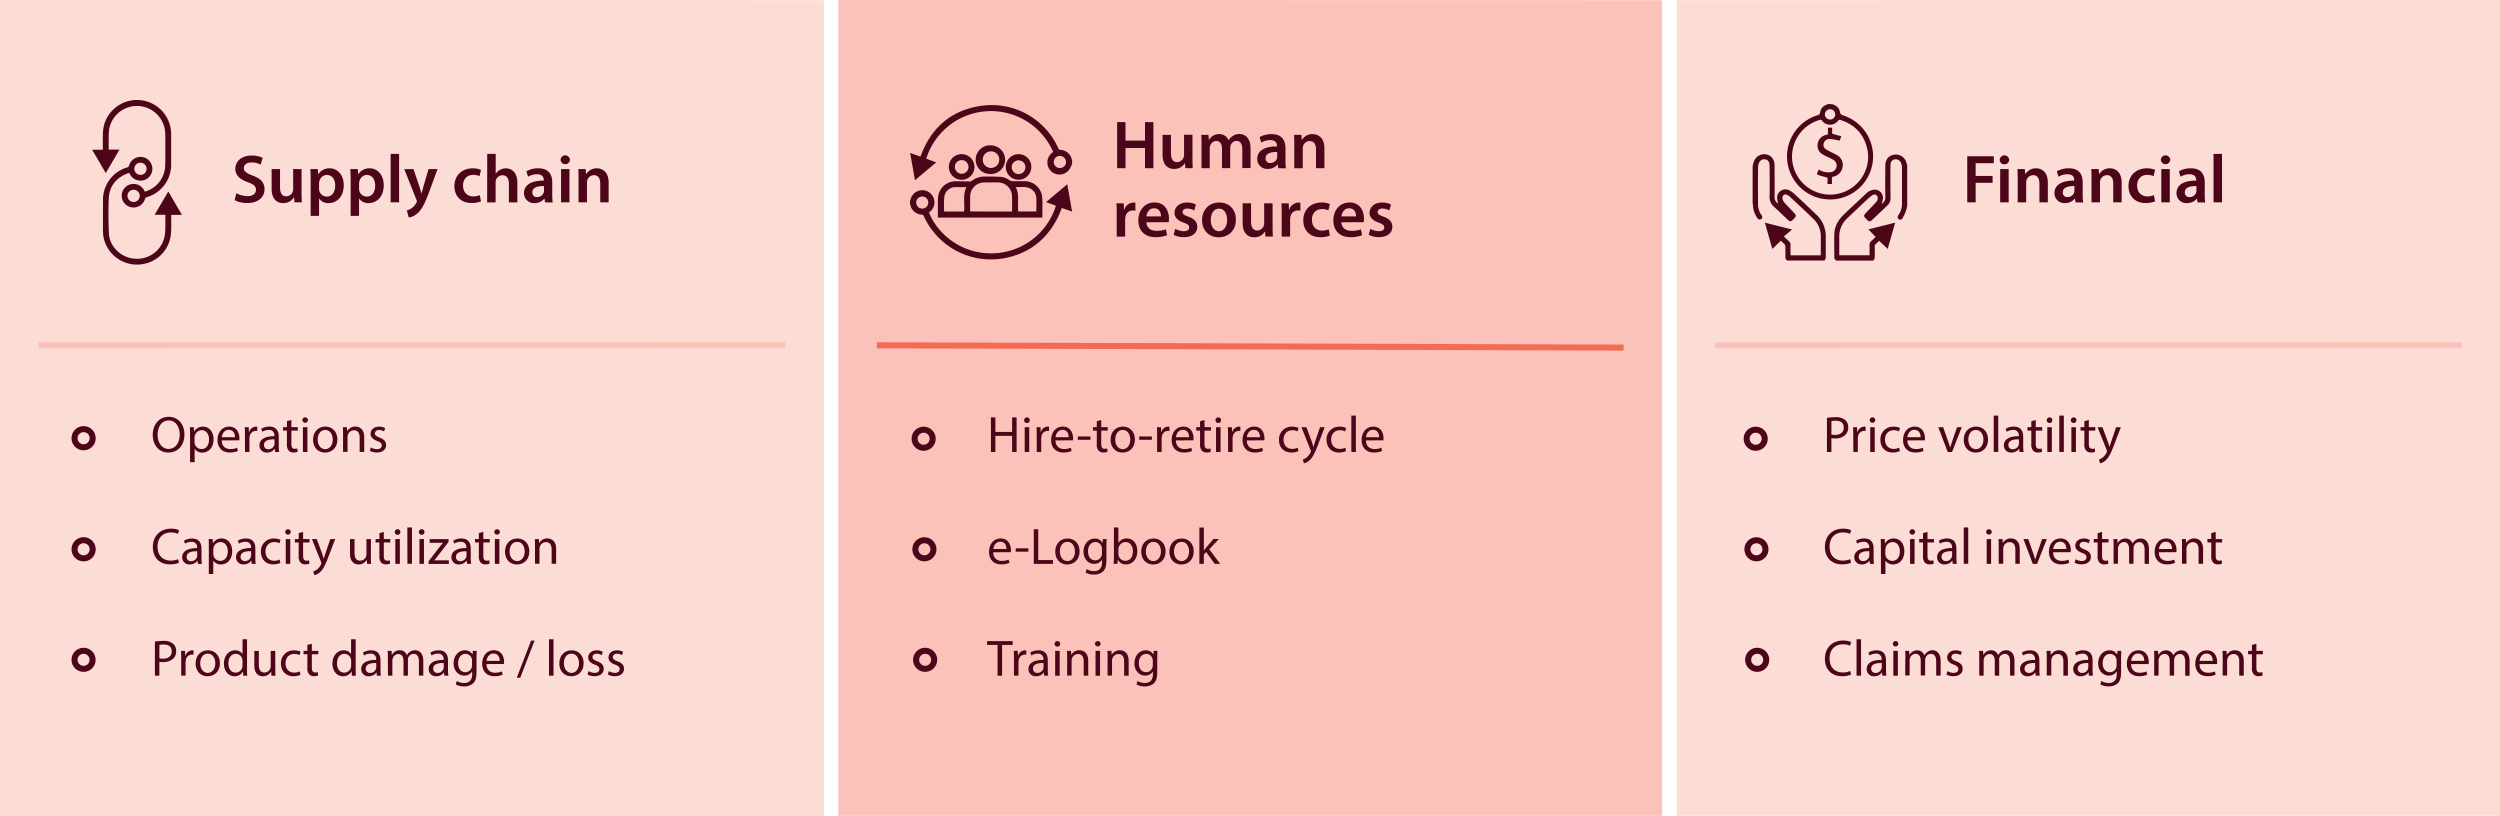
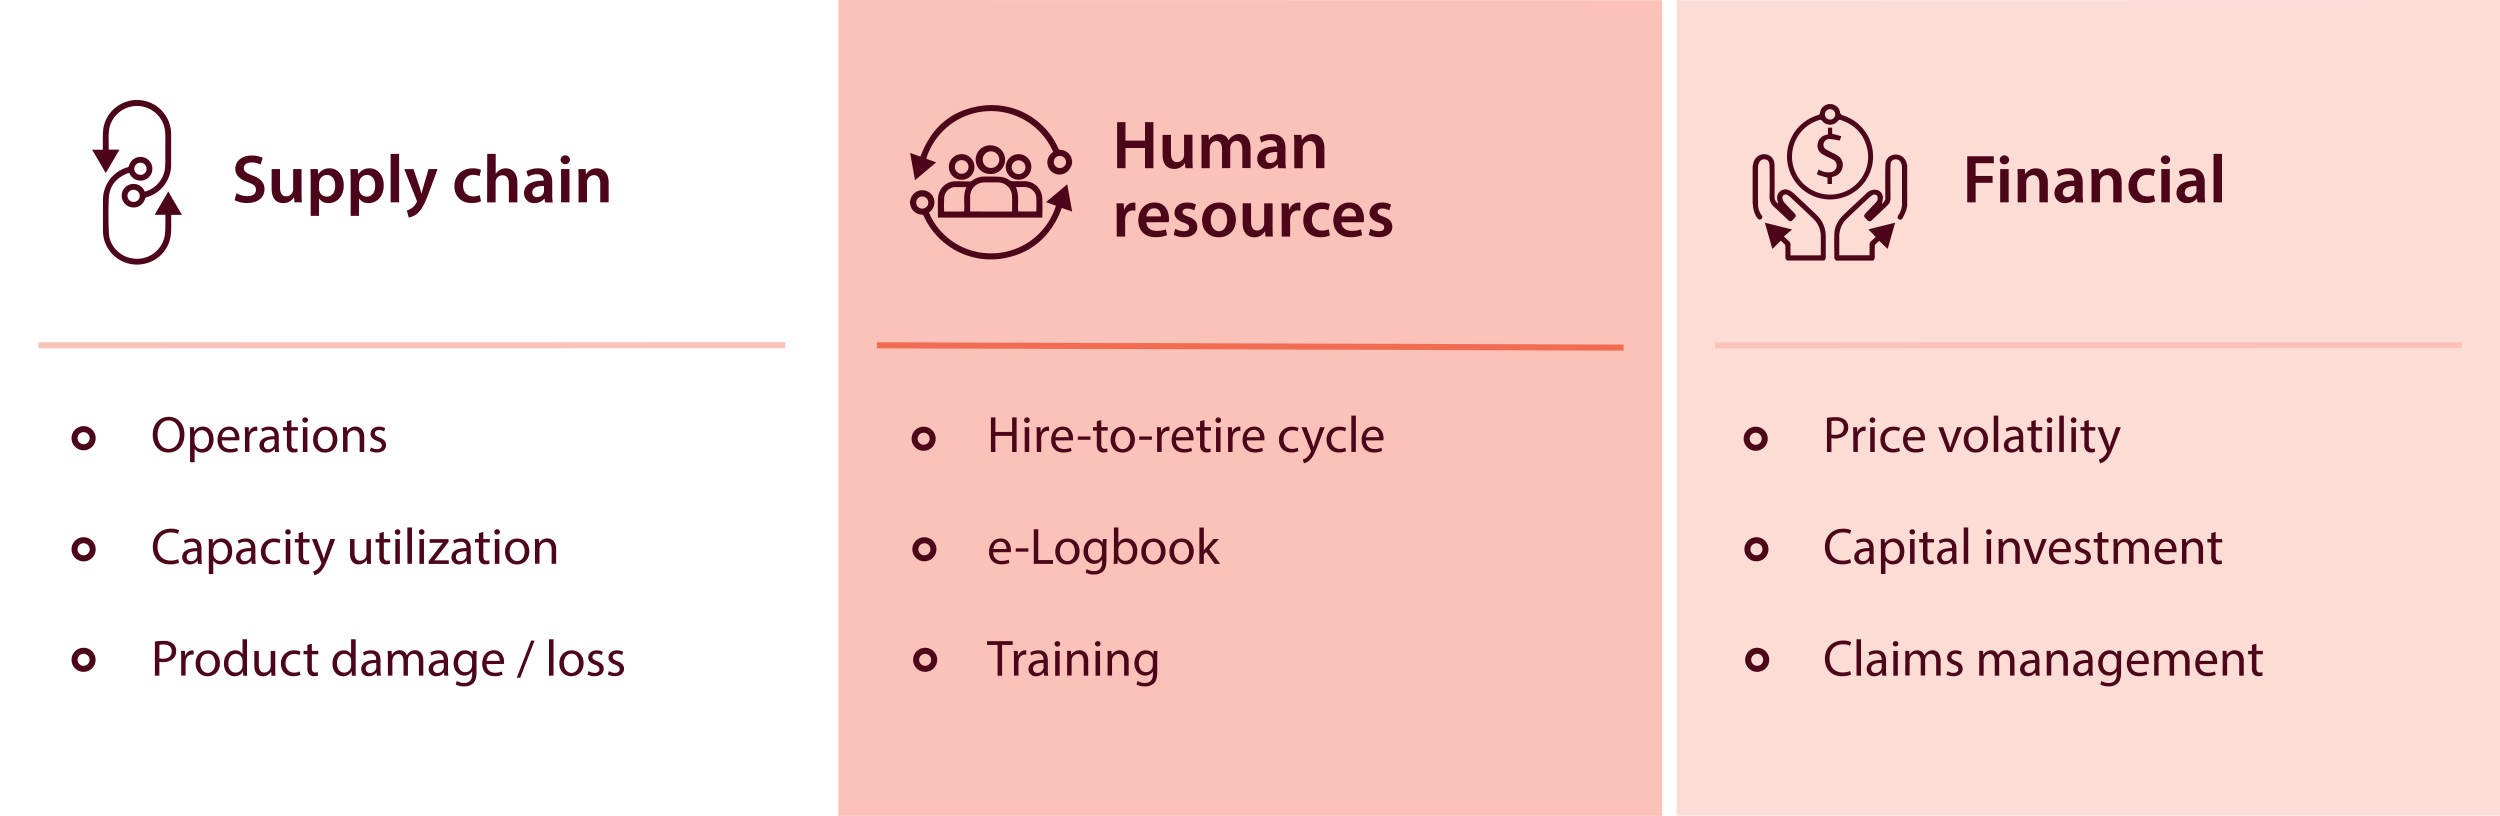
<svg xmlns="http://www.w3.org/2000/svg" id="Layer_1" data-name="Layer 1" viewBox="0 0 1238 404">
  <defs>
    <style>.cls-4,.cls-6{fill:none;stroke-miterlimit:10;stroke-width:3px}.cls-3{fill:#fcddd6}.cls-4{stroke:#fbc2ba}.cls-5{fill:#4c0519}.cls-6{stroke:#4c0519}</style>
  </defs>
  <path fill="#fbc2ba" d="M415.13 0v404H823.1V.09L415.13 0z" />
  <path stroke="#f16c51" fill="none" stroke-miterlimit="10" stroke-width="3" d="M434.23 170.99L804 172.13" />
  <path class="cls-3" d="M830.26.11v403.8h407.97V0L830.26.11z" />
  <path class="cls-4" d="M849.36 170.99l369.77-.06" />
-   <path class="cls-3" d="M0 0v404h407.97V.09L0 0z" />
  <path class="cls-4" d="M19.1 170.99l369.77-.06" />
  <path class="cls-5" d="M117.07 95.67a11.55 11.55 0 0 0 5.52 1.46c2.67 0 4.16-1.26 4.16-3.12s-1.15-2.74-4.06-3.79c-3.75-1.35-6.16-3.35-6.16-6.63 0-3.72 3.12-6.57 8.06-6.57a12 12 0 0 1 5.48 1.15l-1 3.35a9.72 9.72 0 0 0-4.54-1.08c-2.64 0-3.79 1.42-3.79 2.74 0 1.76 1.32 2.57 4.37 3.76 4 1.49 5.88 3.48 5.88 6.77 0 3.65-2.77 6.83-8.66 6.83a13.49 13.49 0 0 1-6.16-1.42zM149.33 95.26c0 2 .07 3.59.14 4.95h-3.66l-.2-2.51h-.07a6 6 0 0 1-5.28 2.88c-3 0-5.75-1.8-5.75-7.18v-9.68h4.16v9c0 2.74.88 4.5 3.08 4.5a3.5 3.5 0 0 0 3.18-2.22 3.66 3.66 0 0 0 .24-1.29v-10h4.16zM153.84 89.21c0-2.17-.07-3.93-.14-5.49h3.66l.2 2.54h.07a6.41 6.41 0 0 1 5.65-2.91c3.79 0 6.94 3.25 6.94 8.39 0 6-3.76 8.84-7.52 8.84a5.4 5.4 0 0 1-4.63-2.2H158v8.53h-4.16zM158 93.3a4.32 4.32 0 0 0 .13 1.15 3.77 3.77 0 0 0 3.66 2.91c2.64 0 4.2-2.2 4.2-5.45 0-2.91-1.42-5.28-4.1-5.28a3.88 3.88 0 0 0-3.72 3.08 3.84 3.84 0 0 0-.17 1.05zM173.64 89.21c0-2.17-.07-3.93-.14-5.49h3.66l.2 2.54h.07a6.43 6.43 0 0 1 5.65-2.91c3.79 0 6.94 3.25 6.94 8.39 0 6-3.76 8.84-7.51 8.84a5.42 5.42 0 0 1-4.64-2.2h-.07v8.53h-4.16zm4.16 4.09a4.32 4.32 0 0 0 .14 1.15 3.76 3.76 0 0 0 3.65 2.91c2.64 0 4.2-2.2 4.2-5.45 0-2.91-1.42-5.28-4.1-5.28a3.89 3.89 0 0 0-3.69 3.08 3.84 3.84 0 0 0-.17 1.05zM193.44 76.18h4.2v24h-4.2zM204.75 83.72l3 8.84c.33 1 .67 2.26.91 3.21h.1c.27-1 .58-2.16.88-3.25l2.57-8.8h4.47L212.53 95c-2.27 6.16-3.79 8.9-5.75 10.59a8.31 8.31 0 0 1-4.37 2.13l-.95-3.51a7.57 7.57 0 0 0 4.71-3.76 1.67 1.67 0 0 0 .27-.75 1.7 1.7 0 0 0-.24-.81l-6-15.13zM238.19 99.7a12.2 12.2 0 0 1-4.67.84c-5.14 0-8.5-3.28-8.5-8.39 0-4.94 3.39-8.8 9.18-8.8a10.33 10.33 0 0 1 4 .78l-.74 3.11a7.43 7.43 0 0 0-3.15-.64c-3.18 0-5.08 2.33-5 5.35 0 3.38 2.2 5.31 5 5.31a8.08 8.08 0 0 0 3.28-.64zM241.27 76.18h4.2V86h.07a5.46 5.46 0 0 1 2.06-1.89 5.57 5.57 0 0 1 2.84-.75c2.81 0 5.76 1.86 5.76 7.14v9.72H252V91c0-2.41-.88-4.2-3.19-4.2a3.39 3.39 0 0 0-3.21 2.33 3.43 3.43 0 0 0-.17 1.26v9.85h-4.2zM269.91 100.21l-.27-1.83h-.1a6.16 6.16 0 0 1-4.88 2.2 4.9 4.9 0 0 1-5.18-4.91c0-4.16 3.69-6.26 9.79-6.23v-.27c0-1.08-.44-2.88-3.35-2.88a8.75 8.75 0 0 0-4.44 1.22l-.81-2.7a11.81 11.81 0 0 1 6-1.46c5.28 0 6.8 3.35 6.8 6.94v6a26.41 26.41 0 0 0 .24 4zm-.54-8.06c-2.95-.07-5.76.58-5.76 3.08A2.19 2.19 0 0 0 266 97.6a3.36 3.36 0 0 0 3.25-2.27 3 3 0 0 0 .14-.91zM282.26 79.12a2.34 2.34 0 0 1-4.67 0 2.34 2.34 0 0 1 4.67 0zm-4.43 21.09V83.72H282v16.49zM286.5 88.63c0-1.89 0-3.49-.14-4.91H290l.2 2.47h.1a6 6 0 0 1 5.25-2.84c2.87 0 5.85 1.86 5.85 7.07v9.79h-4.16V90.9c0-2.37-.88-4.16-3.15-4.16a3.49 3.49 0 0 0-3.25 2.43 4.41 4.41 0 0 0-.17 1.36v9.68h-4.17zM557.34 60.47v9.14H567v-9.14h4.17v22.81H567v-10h-9.64v10h-4.16V60.47zM590.51 78.34c0 2 .07 3.59.14 4.94H587l-.2-2.5h-.07a6 6 0 0 1-5.28 2.87c-3 0-5.75-1.79-5.75-7.17V66.8h4.16v9c0 2.74.88 4.5 3.08 4.5a3.51 3.51 0 0 0 3.17-2.3 3.65 3.65 0 0 0 .24-1.28v-10h4.16zM595 71.71c0-1.9 0-3.49-.14-4.91h3.59l.17 2.44h.1a5.69 5.69 0 0 1 5.08-2.81 4.74 4.74 0 0 1 4.56 3h.07a6.25 6.25 0 0 1 2-2.06 5.49 5.49 0 0 1 3.32-1c2.74 0 5.52 1.86 5.52 7.14v9.71h-4.07v-9.1c0-2.75-.94-4.37-2.94-4.37A3.18 3.18 0 0 0 609.4 72a6 6 0 0 0-.2 1.39v9.88h-4.07v-9.53c0-2.31-.91-3.93-2.84-3.93a3.27 3.27 0 0 0-3 2.37 3.55 3.55 0 0 0-.23 1.35v9.75H595zM633 83.28l-.27-1.83h-.1a6.1 6.1 0 0 1-4.87 2.2 4.89 4.89 0 0 1-5.18-4.9c0-4.17 3.69-6.27 9.78-6.23v-.27c0-1.09-.44-2.88-3.35-2.88a8.72 8.72 0 0 0-4.43 1.22l-.82-2.71a12 12 0 0 1 6-1.45c5.28 0 6.8 3.35 6.8 6.93v6a26.32 26.32 0 0 0 .24 4zm-.54-8c-2.94-.07-5.75.57-5.75 3.08a2.18 2.18 0 0 0 2.37 2.36 3.37 3.37 0 0 0 3.25-2.26 3.09 3.09 0 0 0 .13-.92zM640.92 71.71c0-1.9 0-3.49-.14-4.91h3.66l.2 2.47h.1a5.94 5.94 0 0 1 5.26-2.84c2.87 0 5.85 1.86 5.85 7.07v9.78h-4.16V74c0-2.37-.88-4.16-3.15-4.16a3.5 3.5 0 0 0-3.25 2.44 4.38 4.38 0 0 0-.17 1.35v9.68h-4.19zM553 106c0-2.23 0-3.82-.14-5.31h3.62l.14 3.15h.13a4.91 4.91 0 0 1 4.5-3.52 4.31 4.31 0 0 1 1 .1v3.92a6.41 6.41 0 0 0-1.22-.13 3.68 3.68 0 0 0-3.73 3.15 7.9 7.9 0 0 0-.13 1.28v8.53H553zM567.7 110.06c.1 3 2.43 4.26 5.07 4.26a12.47 12.47 0 0 0 4.57-.74l.61 2.88a15.61 15.61 0 0 1-5.75 1c-5.35 0-8.5-3.28-8.5-8.33 0-4.56 2.78-8.86 8.06-8.86s7.11 4.4 7.11 8a9.88 9.88 0 0 1-.14 1.76zm7.24-2.91c0-1.52-.64-4-3.42-4-2.57 0-3.65 2.34-3.82 4zM582 113.31a9.32 9.32 0 0 0 4.23 1.18c1.83 0 2.64-.74 2.64-1.83s-.68-1.69-2.71-2.4c-3.22-1.12-4.57-2.88-4.54-4.8 0-2.92 2.41-5.18 6.23-5.18a9.67 9.67 0 0 1 4.37 1l-.81 2.94a7.52 7.52 0 0 0-3.49-.94c-1.49 0-2.3.71-2.3 1.72s.78 1.56 2.88 2.3c3 1.09 4.36 2.61 4.4 5 0 3-2.34 5.14-6.71 5.14a10.55 10.55 0 0 1-5-1.15zM612 108.74c0 6.06-4.27 8.76-8.47 8.76-4.67 0-8.25-3.21-8.25-8.49s3.55-8.73 8.53-8.73 8.19 3.45 8.19 8.46zm-12.43.17c0 3.18 1.56 5.58 4.1 5.58 2.37 0 4-2.33 4-5.65 0-2.57-1.15-5.52-4-5.52s-4.09 2.85-4.09 5.59zM630.18 112.19c0 2 .07 3.59.14 4.94h-3.66l-.2-2.5h-.07a6 6 0 0 1-5.28 2.87c-3 0-5.75-1.79-5.75-7.17v-9.68h4.16v9c0 2.74.88 4.5 3.08 4.5a3.5 3.5 0 0 0 3.18-2.23 3.75 3.75 0 0 0 .24-1.29v-9.95h4.16zM634.69 106c0-2.23 0-3.82-.14-5.31h3.62l.14 3.15h.14a4.91 4.91 0 0 1 4.5-3.52 4.28 4.28 0 0 1 1 .1v3.92a6.41 6.41 0 0 0-1.22-.13 3.67 3.67 0 0 0-3.72 3.15 6.86 6.86 0 0 0-.14 1.28v8.53h-4.16zM658.55 116.62a11.94 11.94 0 0 1-4.67.85c-5.14 0-8.49-3.28-8.49-8.39 0-4.94 3.38-8.8 9.17-8.8a10.33 10.33 0 0 1 4 .78l-.74 3.11a7.43 7.43 0 0 0-3.15-.64c-3.18 0-5.07 2.33-5 5.34 0 3.39 2.2 5.32 5 5.32a8.15 8.15 0 0 0 3.29-.65zM664.27 110.06c.11 3 2.44 4.26 5.08 4.26a12.47 12.47 0 0 0 4.57-.74l.61 2.88a15.65 15.65 0 0 1-5.75 1c-5.35 0-8.5-3.28-8.5-8.33 0-4.56 2.78-8.86 8.06-8.86s7.1 4.4 7.1 8a10.09 10.09 0 0 1-.13 1.76zm7.25-2.91c0-1.52-.65-4-3.42-4-2.57 0-3.66 2.34-3.83 4zM678.59 113.31a9.36 9.36 0 0 0 4.23 1.18c1.83 0 2.64-.74 2.64-1.83s-.67-1.69-2.7-2.4c-3.22-1.12-4.57-2.88-4.54-4.8 0-2.92 2.4-5.18 6.23-5.18a9.59 9.59 0 0 1 4.36 1l-.81 2.92a7.47 7.47 0 0 0-3.48-.94c-1.49 0-2.31.71-2.31 1.72s.78 1.56 2.88 2.3c3 1.09 4.37 2.61 4.4 5 0 3-2.33 5.14-6.7 5.14a10.6 10.6 0 0 1-5-1.15zM974.18 77.39h13.16v3.42h-9v6.3h8.39v3.42h-8.39v9.68h-4.16zM994.93 79.12a2.21 2.21 0 0 1-2.37 2.23 2.18 2.18 0 0 1-2.3-2.23 2.34 2.34 0 0 1 4.67 0zm-4.44 21.09V83.72h4.2v16.49zM999.16 88.63c0-1.89 0-3.49-.14-4.91h3.66l.2 2.47h.1a6 6 0 0 1 5.25-2.84c2.88 0 5.85 1.86 5.85 7.07v9.79h-4.16V90.9c0-2.37-.88-4.16-3.15-4.16a3.5 3.5 0 0 0-3.25 2.43 4.42 4.42 0 0 0-.16 1.36v9.68h-4.2zM1027.79 100.21l-.27-1.83h-.1a6.13 6.13 0 0 1-4.87 2.2 4.9 4.9 0 0 1-5.18-4.91c0-4.16 3.69-6.26 9.78-6.23v-.27c0-1.08-.44-2.88-3.35-2.88a8.72 8.72 0 0 0-4.43 1.22l-.82-2.7a11.84 11.84 0 0 1 6-1.46c5.28 0 6.8 3.35 6.8 6.94v6a26.41 26.41 0 0 0 .24 4zm-.54-8.06c-2.94-.07-5.75.58-5.75 3.08a2.19 2.19 0 0 0 2.37 2.37 3.36 3.36 0 0 0 3.25-2.27 3 3 0 0 0 .13-.91zM1035.72 88.63c0-1.89 0-3.49-.14-4.91h3.66l.2 2.47h.1a6 6 0 0 1 5.25-2.84c2.87 0 5.85 1.86 5.85 7.07v9.79h-4.16V90.9c0-2.37-.88-4.16-3.15-4.16a3.49 3.49 0 0 0-3.25 2.43 4.41 4.41 0 0 0-.17 1.36v9.68h-4.19zM1067.2 99.7a12.2 12.2 0 0 1-4.67.84c-5.15 0-8.5-3.28-8.5-8.39 0-4.94 3.39-8.8 9.17-8.8a10.38 10.38 0 0 1 4 .78l-.74 3.11a7.43 7.43 0 0 0-3.15-.64c-3.18 0-5.08 2.33-5 5.35 0 3.38 2.21 5.31 5 5.31a8.12 8.12 0 0 0 3.28-.64zM1074.71 79.12a2.34 2.34 0 0 1-4.67 0 2.34 2.34 0 0 1 4.67 0zm-4.43 21.09V83.72h4.2v16.49zM1088.22 100.21l-.27-1.83h-.1a6.16 6.16 0 0 1-4.88 2.2 4.9 4.9 0 0 1-5.18-4.91c0-4.16 3.69-6.26 9.78-6.23v-.27c0-1.08-.44-2.88-3.35-2.88a8.75 8.75 0 0 0-4.43 1.22l-.81-2.7a11.8 11.8 0 0 1 6-1.46c5.28 0 6.81 3.35 6.81 6.94v6a26.55 26.55 0 0 0 .23 4zm-.54-8.06c-3-.07-5.76.58-5.76 3.08a2.19 2.19 0 0 0 2.37 2.37 3.36 3.36 0 0 0 3.25-2.27 3 3 0 0 0 .14-.91zM1096.14 76.18h4.2v24h-4.2zM91.33 215.09c0 5.89-3.58 9-8 9s-7.69-3.51-7.69-8.69c0-5.43 3.37-9 7.94-9s7.75 3.6 7.75 8.69zm-13.28.28c0 3.66 2 6.93 5.46 6.93s5.49-3.22 5.49-7.1c0-3.41-1.78-7-5.46-7s-5.49 3.42-5.49 7.17zM94.12 215.55c0-1.57-.05-2.84-.1-4h2l.11 2.11h.05a4.82 4.82 0 0 1 4.36-2.39c3 0 5.21 2.51 5.21 6.25 0 4.41-2.69 6.6-5.59 6.6a4.31 4.31 0 0 1-3.78-1.93v6.68h-2.26zm2.21 3.28a5.07 5.07 0 0 0 .1.91 3.45 3.45 0 0 0 3.35 2.62c2.36 0 3.73-1.93 3.73-4.75 0-2.47-1.29-4.57-3.65-4.57a3.56 3.56 0 0 0-3.38 2.76 3.47 3.47 0 0 0-.15.92zM109.81 218.09c0 3 2 4.27 4.21 4.27a8 8 0 0 0 3.41-.64l.38 1.6a9.93 9.93 0 0 1-4.09.76c-3.78 0-6-2.49-6-6.19s2.18-6.63 5.76-6.63c4 0 5.08 3.53 5.08 5.79a7.43 7.43 0 0 1-.08 1zm6.55-1.6c0-1.42-.58-3.63-3.1-3.63-2.26 0-3.25 2.08-3.43 3.63zM121.29 215.37c0-1.44 0-2.69-.11-3.83h2l.07 2.41h.11a3.68 3.68 0 0 1 3.4-2.69 2.41 2.41 0 0 1 .63.08v2.1a3.33 3.33 0 0 0-.76-.07 3.13 3.13 0 0 0-3 2.87 5.35 5.35 0 0 0-.11 1v6.55h-2.2zM136.26 223.83l-.17-1.55H136a4.61 4.61 0 0 1-3.76 1.83 3.5 3.5 0 0 1-3.76-3.53c0-3 2.64-4.6 7.39-4.57v-.26a2.53 2.53 0 0 0-2.79-2.84 6.2 6.2 0 0 0-3.2.91l-.51-1.47a7.65 7.65 0 0 1 4-1.09c3.76 0 4.67 2.56 4.67 5v4.59a17.62 17.62 0 0 0 .2 3zm-.33-6.27c-2.43-.05-5.2.38-5.2 2.76a2 2 0 0 0 2.11 2.14 3.06 3.06 0 0 0 3-2.06 2.52 2.52 0 0 0 .12-.71zM144.29 208v3.53h3.2v1.7h-3.2v6.63c0 1.52.43 2.38 1.67 2.38a4.84 4.84 0 0 0 1.3-.15l.1 1.68a5.44 5.44 0 0 1-2 .3 3.09 3.09 0 0 1-2.41-.94 4.52 4.52 0 0 1-.87-3.2v-6.7h-1.9v-1.7h1.9v-2.95zM152.49 208.09a1.39 1.39 0 0 1-2.77 0 1.36 1.36 0 0 1 1.4-1.4 1.33 1.33 0 0 1 1.37 1.4zM150 223.83v-12.29h2.23v12.29zM167.06 217.58c0 4.55-3.15 6.53-6.12 6.53-3.32 0-5.89-2.44-5.89-6.32 0-4.12 2.69-6.53 6.09-6.53s5.92 2.56 5.92 6.32zm-9.75.13c0 2.69 1.55 4.72 3.73 4.72s3.74-2 3.74-4.77c0-2.08-1.05-4.72-3.69-4.72s-3.78 2.43-3.78 4.77zM169.88 214.87c0-1.27 0-2.32-.1-3.33h2l.12 2h.05a4.52 4.52 0 0 1 4.07-2.31c1.7 0 4.34 1 4.34 5.23v7.34h-2.26v-7.09c0-2-.73-3.63-2.84-3.63a3.18 3.18 0 0 0-3 2.29 3.26 3.26 0 0 0-.15 1v7.39h-2.23zM183.66 221.54a5.88 5.88 0 0 0 3 .89c1.62 0 2.39-.81 2.39-1.83s-.64-1.65-2.29-2.26c-2.21-.78-3.25-2-3.25-3.47 0-2 1.6-3.61 4.24-3.61a6.16 6.16 0 0 1 3 .76l-.56 1.63a4.72 4.72 0 0 0-2.51-.71c-1.32 0-2.06.76-2.06 1.67s.74 1.47 2.34 2.08c2.13.82 3.22 1.88 3.22 3.71 0 2.16-1.67 3.68-4.59 3.68a7 7 0 0 1-3.45-.84zM88.66 278.66a11.08 11.08 0 0 1-4.52.81c-4.82 0-8.45-3.05-8.45-8.66 0-5.35 3.63-9 8.94-9a9.08 9.08 0 0 1 4.06.77l-.54 1.8a8 8 0 0 0-3.45-.71c-4 0-6.68 2.56-6.68 7.06 0 4.19 2.42 6.88 6.58 6.88a8.88 8.88 0 0 0 3.61-.71zM98 279.22l-.18-1.55h-.08A4.57 4.57 0 0 1 94 279.5a3.51 3.51 0 0 1-3.79-3.5c0-3 2.64-4.6 7.39-4.57v-.26a2.54 2.54 0 0 0-2.8-2.84 6.07 6.07 0 0 0-3.19.91l-.51-1.47a7.61 7.61 0 0 1 4-1.09c3.76 0 4.68 2.56 4.68 5v4.59a17.62 17.62 0 0 0 .2 3zm-.35-6.22c-2.44-.06-5.21.38-5.21 2.76a2 2 0 0 0 2.11 2.14 3.05 3.05 0 0 0 3-2.06 2.22 2.22 0 0 0 .13-.71zM103.41 270.94c0-1.57 0-2.84-.1-4h2l.1 2.11a4.83 4.83 0 0 1 4.37-2.39c3 0 5.2 2.51 5.2 6.24 0 4.42-2.69 6.61-5.58 6.61a4.32 4.32 0 0 1-3.79-1.93v6.67h-2.21zm2.21 3.27a5.18 5.18 0 0 0 .1.92 3.44 3.44 0 0 0 3.35 2.61c2.37 0 3.74-1.93 3.74-4.74 0-2.47-1.3-4.57-3.66-4.57a3.58 3.58 0 0 0-3.38 2.76 3.93 3.93 0 0 0-.15.92zM124.66 279.22l-.18-1.55h-.07a4.61 4.61 0 0 1-3.76 1.83 3.51 3.51 0 0 1-3.76-3.53c0-3 2.64-4.6 7.39-4.57v-.26a2.53 2.53 0 0 0-2.79-2.84 6.11 6.11 0 0 0-3.2.91l-.51-1.47a7.65 7.65 0 0 1 4-1.09c3.76 0 4.67 2.56 4.67 5v4.59a17.62 17.62 0 0 0 .2 3zm-.33-6.27c-2.44-.06-5.2.38-5.2 2.76a2 2 0 0 0 2.1 2.14 3.08 3.08 0 0 0 3-2.06 2.52 2.52 0 0 0 .12-.71zM138.85 278.76a8.3 8.3 0 0 1-3.53.71c-3.7 0-6.11-2.51-6.11-6.27a6.24 6.24 0 0 1 6.6-6.53 7.34 7.34 0 0 1 3.09.64l-.5 1.73a5.13 5.13 0 0 0-2.59-.59c-2.82 0-4.35 2.08-4.35 4.65 0 2.84 1.83 4.59 4.27 4.59a6.31 6.31 0 0 0 2.74-.61zM144 263.47a1.39 1.39 0 0 1-2.77 0 1.36 1.36 0 0 1 1.4-1.39 1.33 1.33 0 0 1 1.37 1.39zm-2.49 15.75v-12.29h2.23v12.29zM150.1 263.4v3.53h3.2v1.7h-3.2v6.63c0 1.52.43 2.38 1.68 2.38a4.81 4.81 0 0 0 1.29-.15l.1 1.68a5.67 5.67 0 0 1-2 .3 3.09 3.09 0 0 1-2.41-.94 4.53 4.53 0 0 1-.86-3.2v-6.7H146v-1.7h1.91V264zM156.85 266.93l2.69 7.26c.28.81.59 1.78.79 2.51.23-.73.49-1.67.79-2.56l2.44-7.21H166l-3.35 8.76c-1.6 4.21-2.69 6.37-4.22 7.69a6 6 0 0 1-2.74 1.45l-.59-1.83a5.92 5.92 0 0 0 2-1.09 6.8 6.8 0 0 0 1.88-2.49 1.63 1.63 0 0 0 .17-.53 2 2 0 0 0-.15-.59l-4.54-11.32zM183.66 275.87c0 1.26 0 2.38.11 3.35h-2l-.13-2a4.64 4.64 0 0 1-4.07 2.29c-1.92 0-4.24-1.07-4.24-5.39v-7.18h2.24v6.8c0 2.34.71 3.91 2.74 3.91a3.24 3.24 0 0 0 2.95-2 3.4 3.4 0 0 0 .2-1.14v-7.54h2.23zM190.06 263.4v3.53h3.2v1.7h-3.2v6.63c0 1.52.43 2.38 1.68 2.38a4.81 4.81 0 0 0 1.29-.15l.1 1.68a5.62 5.62 0 0 1-2 .3 3.09 3.09 0 0 1-2.41-.94 4.57 4.57 0 0 1-.86-3.2v-6.7H186v-1.7h1.91V264zM198.26 263.47a1.32 1.32 0 0 1-1.42 1.38 1.33 1.33 0 0 1-1.35-1.38 1.36 1.36 0 0 1 1.4-1.39 1.32 1.32 0 0 1 1.37 1.39zm-2.49 15.75v-12.29H198v12.29zM201.71 261.19H204v18h-2.24zM210.19 263.47a1.38 1.38 0 1 1-2.76 0 1.36 1.36 0 0 1 1.39-1.39 1.32 1.32 0 0 1 1.37 1.39zm-2.48 15.75v-12.29h2.23v12.29zM212.25 277.92l5.56-7.23c.53-.66 1-1.25 1.6-1.91h-6.65v-1.8h9.37v1.39l-5.48 7.14c-.51.68-1 1.29-1.58 1.93v.05h7.19v1.78h-10zM231.32 279.22l-.18-1.55h-.08a4.58 4.58 0 0 1-3.76 1.83 3.5 3.5 0 0 1-3.75-3.53c0-3 2.64-4.6 7.39-4.57v-.26a2.54 2.54 0 0 0-2.8-2.84 6.13 6.13 0 0 0-3.2.91l-.5-1.47a7.58 7.58 0 0 1 4-1.09c3.76 0 4.67 2.56 4.67 5v4.59a17.55 17.55 0 0 0 .21 3zM231 273c-2.44-.06-5.21.38-5.21 2.76a2 2 0 0 0 2.11 2.14 3.06 3.06 0 0 0 3-2.06 2.22 2.22 0 0 0 .13-.71zM239.34 263.4v3.53h3.2v1.7h-3.2v6.63c0 1.52.43 2.38 1.67 2.38a4.84 4.84 0 0 0 1.3-.15l.1 1.68a5.67 5.67 0 0 1-2 .3 3.09 3.09 0 0 1-2.41-.94 4.52 4.52 0 0 1-.87-3.2v-6.7h-1.9v-1.7h1.9V264zM247.54 263.47a1.39 1.39 0 0 1-2.77 0 1.36 1.36 0 0 1 1.4-1.39 1.32 1.32 0 0 1 1.37 1.39zm-2.49 15.75v-12.29h2.24v12.29zM262.11 273c0 4.55-3.15 6.53-6.12 6.53-3.32 0-5.89-2.44-5.89-6.33 0-4.11 2.69-6.52 6.1-6.52s5.91 2.53 5.91 6.32zm-9.75.13c0 2.69 1.55 4.72 3.73 4.72s3.74-2 3.74-4.77c0-2.09-1-4.73-3.69-4.73s-3.78 2.41-3.78 4.75zM264.93 270.25c0-1.27 0-2.31-.1-3.32h2l.13 2h.04a4.51 4.51 0 0 1 4.06-2.31c1.7 0 4.34 1 4.34 5.23v7.34h-2.23v-7.09c0-2-.74-3.63-2.85-3.63a3.17 3.17 0 0 0-3 2.29 3 3 0 0 0-.16 1v7.39h-2.23zM76.7 317.7a25.46 25.46 0 0 1 4.24-.33 7 7 0 0 1 4.8 1.42 4.59 4.59 0 0 1 1.5 3.58 5 5 0 0 1-1.32 3.63 7.07 7.07 0 0 1-5.23 1.88 7.48 7.48 0 0 1-1.78-.15v6.86H76.7zm2.21 8.3a7.73 7.73 0 0 0 1.83.18c2.67 0 4.29-1.3 4.29-3.66s-1.6-3.35-4-3.35a9.5 9.5 0 0 0-2.08.17zM89.73 326.15c0-1.45 0-2.69-.1-3.83h2l.08 2.41h.1a3.68 3.68 0 0 1 3.4-2.69 2.51 2.51 0 0 1 .64.07v2.11a3.41 3.41 0 0 0-.76-.08A3.14 3.14 0 0 0 92 327a6.44 6.44 0 0 0-.1 1v6.56h-2.17zM108.9 328.36c0 4.54-3.15 6.52-6.12 6.52-3.33 0-5.89-2.43-5.89-6.32 0-4.11 2.69-6.52 6.09-6.52s5.92 2.56 5.92 6.32zm-9.75.13c0 2.69 1.55 4.72 3.73 4.72s3.73-2 3.73-4.77c0-2.09-1-4.73-3.68-4.73s-3.78 2.44-3.78 4.78zM122.33 316.58v14.85c0 1.09 0 2.34.1 3.18h-2l-.1-2.14a4.54 4.54 0 0 1-4.19 2.41c-3 0-5.25-2.51-5.25-6.24 0-4.09 2.51-6.6 5.51-6.6a4.11 4.11 0 0 1 3.7 1.88v-7.34zm-2.24 10.74a3.76 3.76 0 0 0-.1-.94 3.29 3.29 0 0 0-3.22-2.59c-2.31 0-3.68 2-3.68 4.75 0 2.49 1.21 4.54 3.63 4.54a3.35 3.35 0 0 0 3.27-2.66 3.75 3.75 0 0 0 .1-1zM136.32 331.25c0 1.27 0 2.39.1 3.36h-2l-.13-2h-.05a4.62 4.62 0 0 1-4.06 2.28c-1.93 0-4.24-1.06-4.24-5.38v-7.18h2.23v6.8c0 2.34.71 3.91 2.74 3.91a3.13 3.13 0 0 0 3.15-3.17v-7.54h2.24zM148.78 334.15a8.3 8.3 0 0 1-3.53.71c-3.7 0-6.12-2.51-6.12-6.27a6.25 6.25 0 0 1 6.61-6.53 7.34 7.34 0 0 1 3.09.64l-.5 1.72a5.26 5.26 0 0 0-2.59-.58c-2.82 0-4.35 2.08-4.35 4.65 0 2.84 1.83 4.59 4.27 4.59a6.31 6.31 0 0 0 2.74-.61zM154.42 318.79v3.53h3.2V324h-3.2v6.62c0 1.53.43 2.39 1.67 2.39a4.84 4.84 0 0 0 1.3-.15l.1 1.67a5.41 5.41 0 0 1-2 .31 3.09 3.09 0 0 1-2.41-.94 4.52 4.52 0 0 1-.87-3.2V324h-1.9v-1.7h1.9v-2.95zM176.13 316.58v14.85c0 1.09 0 2.34.1 3.18h-2l-.1-2.14h-.05a4.56 4.56 0 0 1-4.19 2.41c-3 0-5.26-2.51-5.26-6.24 0-4.09 2.52-6.6 5.51-6.6a4.12 4.12 0 0 1 3.71 1.88v-7.34zm-2.24 10.74a3.76 3.76 0 0 0-.1-.94 3.29 3.29 0 0 0-3.23-2.59c-2.31 0-3.68 2-3.68 4.75 0 2.49 1.22 4.54 3.63 4.54a3.37 3.37 0 0 0 3.28-2.66 3.75 3.75 0 0 0 .1-1zM186.64 334.61l-.18-1.55h-.08a4.56 4.56 0 0 1-3.75 1.82 3.5 3.5 0 0 1-3.76-3.52c0-3 2.64-4.6 7.39-4.57v-.26a2.54 2.54 0 0 0-2.8-2.84 6.13 6.13 0 0 0-3.2.91l-.5-1.47a7.58 7.58 0 0 1 4-1.09c3.76 0 4.67 2.56 4.67 5v4.6a17.55 17.55 0 0 0 .21 2.95zm-.33-6.28c-2.44-.05-5.21.38-5.21 2.77a2 2 0 0 0 2.11 2.13 3.06 3.06 0 0 0 3-2.05 2.22 2.22 0 0 0 .13-.71zM192.07 325.64c0-1.27 0-2.31-.1-3.32h1.95l.1 2h.08A4.24 4.24 0 0 1 198 322a3.64 3.64 0 0 1 3.48 2.46h.05a5 5 0 0 1 1.37-1.6 4.2 4.2 0 0 1 2.72-.86c1.62 0 4 1.06 4 5.33v7.24h-2.18v-7c0-2.36-.86-3.78-2.67-3.78a2.88 2.88 0 0 0-2.64 2A3.7 3.7 0 0 0 202 327v7.6h-2.19v-7.37c0-1.95-.86-3.37-2.56-3.37a3 3 0 0 0-2.77 2.23 3 3 0 0 0-.18 1.09v7.42h-2.18zM220.05 334.61l-.18-1.55h-.08a4.56 4.56 0 0 1-3.75 1.82 3.5 3.5 0 0 1-3.76-3.52c0-3 2.64-4.6 7.39-4.57v-.26a2.54 2.54 0 0 0-2.8-2.84 6.13 6.13 0 0 0-3.2.91l-.5-1.47a7.58 7.58 0 0 1 4-1.09c3.76 0 4.68 2.56 4.68 5v4.6a17.62 17.62 0 0 0 .2 2.95zm-.33-6.28c-2.44-.05-5.21.38-5.21 2.77a2 2 0 0 0 2.11 2.13 3.06 3.06 0 0 0 3-2.05 2.22 2.22 0 0 0 .13-.71zM236.07 322.32c0 .89-.1 1.88-.1 3.37v7.14c0 2.82-.56 4.54-1.76 5.61a6.49 6.49 0 0 1-4.46 1.47 7.92 7.92 0 0 1-4.09-1l.56-1.7a7 7 0 0 0 3.6 1c2.29 0 4-1.19 4-4.29v-1.42h-.05a4.37 4.37 0 0 1-3.91 2.05c-3 0-5.23-2.59-5.23-6 0-4.16 2.72-6.52 5.54-6.52a4.07 4.07 0 0 1 3.83 2.13l.1-1.85zm-2.31 4.85a3.28 3.28 0 0 0-.13-1 3.23 3.23 0 0 0-3.12-2.36c-2.13 0-3.66 1.8-3.66 4.65 0 2.41 1.22 4.41 3.63 4.41a3.27 3.27 0 0 0 3.1-2.28 3.78 3.78 0 0 0 .18-1.19zM240.92 328.87c.05 3 2 4.26 4.21 4.26a8.14 8.14 0 0 0 3.4-.63l.38 1.6a10 10 0 0 1-4.08.76c-3.79 0-6.05-2.49-6.05-6.2S241 322 244.55 322c4 0 5.08 3.53 5.08 5.79a9.62 9.62 0 0 1-.08 1zm6.55-1.6c0-1.42-.59-3.63-3.1-3.63-2.26 0-3.25 2.08-3.43 3.63zM255.89 335.62l7.11-18.41h1.73l-7.11 18.41zM271.86 316.58h2.24v18h-2.24zM289 328.36c0 4.54-3.14 6.52-6.11 6.52-3.33 0-5.9-2.43-5.9-6.32 0-4.11 2.7-6.52 6.1-6.52s5.91 2.56 5.91 6.32zm-9.75.13c0 2.69 1.55 4.72 3.74 4.72s3.73-2 3.73-4.77c0-2.09-1-4.73-3.68-4.73s-3.82 2.44-3.82 4.78zM291.49 332.32a5.87 5.87 0 0 0 2.94.89c1.63 0 2.39-.81 2.39-1.83s-.63-1.65-2.28-2.26c-2.21-.79-3.25-2-3.25-3.48 0-2 1.59-3.6 4.24-3.6a6.11 6.11 0 0 1 3 .76l-.56 1.62a4.82 4.82 0 0 0-2.52-.71c-1.32 0-2.05.76-2.05 1.68s.73 1.47 2.33 2.08c2.14.81 3.23 1.88 3.23 3.71 0 2.16-1.68 3.68-4.6 3.68a7 7 0 0 1-3.45-.84zM301.54 332.32a5.88 5.88 0 0 0 2.95.89c1.62 0 2.38-.81 2.38-1.83s-.63-1.65-2.28-2.26c-2.21-.79-3.25-2-3.25-3.48 0-2 1.6-3.6 4.24-3.6a6.11 6.11 0 0 1 3 .76l-.56 1.62a4.81 4.81 0 0 0-2.51-.71c-1.32 0-2.06.76-2.06 1.68s.74 1.47 2.34 2.08c2.13.81 3.22 1.88 3.22 3.71 0 2.16-1.67 3.68-4.59 3.68A7 7 0 0 1 301 334z" />
  <circle class="cls-6" cx="41.4" cy="217" r="4.5" />
  <circle class="cls-6" cx="41.4" cy="272" r="4.5" />
  <circle class="cls-6" cx="41.38" cy="326.74" r="4.48" />
  <path class="cls-5" d="M492.91 206.71v7.17h8.28v-7.17h2.23v17.12h-2.23v-8h-8.28v8h-2.21v-17.12zM509.92 208.09a1.31 1.31 0 0 1-1.42 1.37 1.33 1.33 0 0 1-1.35-1.37 1.37 1.37 0 0 1 1.4-1.4 1.33 1.33 0 0 1 1.37 1.4zm-2.49 15.74v-12.29h2.24v12.29zM513.38 215.37c0-1.44 0-2.69-.11-3.83h2l.07 2.41h.11a3.67 3.67 0 0 1 3.4-2.69 2.41 2.41 0 0 1 .63.08v2.1a3.39 3.39 0 0 0-.76-.07 3.13 3.13 0 0 0-3 2.87 5.35 5.35 0 0 0-.11 1v6.55h-2.2zM522.67 218.09c.05 3 2 4.27 4.21 4.27a8 8 0 0 0 3.4-.64l.38 1.6a9.83 9.83 0 0 1-4.08.76c-3.79 0-6.05-2.49-6.05-6.19s2.19-6.63 5.77-6.63c4 0 5.08 3.53 5.08 5.79a9.4 9.4 0 0 1-.08 1zm6.55-1.6c0-1.42-.59-3.63-3.1-3.63-2.26 0-3.25 2.08-3.43 3.63zM540 216.13v1.66h-6.27v-1.66zM545.34 208v3.53h3.2v1.7h-3.2v6.63c0 1.52.43 2.38 1.67 2.38a4.84 4.84 0 0 0 1.3-.15l.1 1.68a5.44 5.44 0 0 1-2 .3 3.09 3.09 0 0 1-2.41-.94 4.52 4.52 0 0 1-.87-3.2v-6.7h-1.9v-1.7h1.9v-2.95zM562 217.58c0 4.55-3.15 6.53-6.12 6.53-3.33 0-5.89-2.44-5.89-6.32 0-4.12 2.69-6.53 6.09-6.53s5.92 2.56 5.92 6.32zm-9.75.13c0 2.69 1.55 4.72 3.73 4.72s3.73-2 3.73-4.77c0-2.08-1-4.72-3.68-4.72s-3.76 2.43-3.76 4.77zM570.4 216.13v1.66h-6.27v-1.66zM573 215.37c0-1.44 0-2.69-.1-3.83h2l.07 2.41h.1a3.69 3.69 0 0 1 3.41-2.69 2.41 2.41 0 0 1 .63.08v2.1a3.45 3.45 0 0 0-.76-.07 3.13 3.13 0 0 0-3 2.87 6.33 6.33 0 0 0-.1 1v6.55H573zM582.3 218.09c.05 3 2 4.27 4.22 4.27a8 8 0 0 0 3.4-.64l.38 1.6a9.89 9.89 0 0 1-4.09.76c-3.78 0-6-2.49-6-6.19s2.18-6.63 5.76-6.63c4 0 5.08 3.53 5.08 5.79a10 10 0 0 1-.07 1zm6.55-1.6c0-1.42-.58-3.63-3.09-3.63-2.26 0-3.25 2.08-3.43 3.63zM596.47 208v3.53h3.2v1.7h-3.2v6.63c0 1.52.43 2.38 1.68 2.38a4.81 4.81 0 0 0 1.29-.15l.1 1.68a5.4 5.4 0 0 1-2 .3 3.09 3.09 0 0 1-2.41-.94 4.57 4.57 0 0 1-.86-3.2v-6.7h-1.91v-1.7h1.91v-2.95zM604.67 208.09a1.31 1.31 0 0 1-1.42 1.37 1.33 1.33 0 0 1-1.35-1.37 1.37 1.37 0 0 1 1.4-1.4 1.33 1.33 0 0 1 1.37 1.4zm-2.49 15.74v-12.29h2.24v12.29zM608.12 215.37c0-1.44 0-2.69-.1-3.83h2l.07 2.41h.1a3.69 3.69 0 0 1 3.41-2.69 2.41 2.41 0 0 1 .63.08v2.1a3.45 3.45 0 0 0-.76-.07 3.14 3.14 0 0 0-3 2.87 6.33 6.33 0 0 0-.1 1v6.55h-2.21zM617.41 218.09c.05 3 2 4.27 4.22 4.27a8 8 0 0 0 3.4-.64l.38 1.6a9.85 9.85 0 0 1-4.09.76c-3.78 0-6-2.49-6-6.19s2.18-6.63 5.76-6.63c4 0 5.08 3.53 5.08 5.79a10 10 0 0 1-.07 1zm6.55-1.6c0-1.42-.58-3.63-3.09-3.63-2.26 0-3.25 2.08-3.43 3.63zM643 223.37a8.14 8.14 0 0 1-3.53.71c-3.71 0-6.12-2.51-6.12-6.27a6.24 6.24 0 0 1 6.6-6.52 7.57 7.57 0 0 1 3.1.63l-.51 1.73a5.1 5.1 0 0 0-2.59-.59c-2.81 0-4.34 2.08-4.34 4.65 0 2.84 1.83 4.59 4.27 4.59a6.47 6.47 0 0 0 2.74-.6zM646.92 211.54l2.69 7.26c.28.81.58 1.78.78 2.51h.06c.22-.73.48-1.67.78-2.56l2.44-7.21H656l-3.35 8.76c-1.6 4.21-2.69 6.37-4.22 7.69a6 6 0 0 1-2.74 1.45l-.56-1.88a5.92 5.92 0 0 0 2-1.09A6.8 6.8 0 0 0 649 224a1.71 1.71 0 0 0 .18-.53 1.79 1.79 0 0 0-.16-.59l-4.54-11.32zM666.57 223.37a8.18 8.18 0 0 1-3.53.71c-3.71 0-6.12-2.51-6.12-6.27a6.24 6.24 0 0 1 6.6-6.52 7.57 7.57 0 0 1 3.1.63l-.51 1.73a5.1 5.1 0 0 0-2.59-.59c-2.82 0-4.34 2.08-4.34 4.65 0 2.84 1.83 4.59 4.26 4.59a6.57 6.57 0 0 0 2.75-.6zM669.18 205.8h2.24v18h-2.24zM676.42 218.09c.05 3 2 4.27 4.21 4.27a8 8 0 0 0 3.4-.64l.38 1.6a9.83 9.83 0 0 1-4.08.76c-3.79 0-6.05-2.49-6.05-6.19s2.19-6.63 5.77-6.63c4 0 5.08 3.53 5.08 5.79a9.4 9.4 0 0 1-.08 1zm6.55-1.6c0-1.42-.59-3.63-3.1-3.63-2.26 0-3.25 2.08-3.43 3.63zM491.87 273.48a3.93 3.93 0 0 0 4.22 4.26 8.17 8.17 0 0 0 3.4-.63l.38 1.6a10.06 10.06 0 0 1-4.09.76c-3.78 0-6-2.49-6-6.19s2.18-6.63 5.76-6.63c4 0 5.08 3.53 5.08 5.79a7.57 7.57 0 0 1-.08 1zm6.55-1.6c0-1.42-.58-3.63-3.1-3.63-2.26 0-3.25 2.08-3.42 3.63zM509.24 271.52v1.65H503v-1.65zM511.93 262.1h2.21v15.26h7.31v1.86h-9.52zM534.6 273c0 4.55-3.15 6.53-6.12 6.53-3.32 0-5.89-2.44-5.89-6.33 0-4.11 2.69-6.52 6.1-6.52s5.91 2.53 5.91 6.32zm-9.75.13c0 2.69 1.55 4.72 3.73 4.72s3.74-2 3.74-4.77c0-2.09-1-4.73-3.69-4.73s-3.78 2.41-3.78 4.75zM548 266.93c0 .89-.11 1.88-.11 3.37v7.14c0 2.82-.55 4.54-1.75 5.61a6.49 6.49 0 0 1-4.47 1.47 7.91 7.91 0 0 1-4.08-1l.55-1.7a7.06 7.06 0 0 0 3.61 1c2.28 0 4-1.19 4-4.29v-1.37h-.05a4.4 4.4 0 0 1-3.91 2.06c-3 0-5.23-2.59-5.23-6 0-4.16 2.72-6.52 5.53-6.52a4.09 4.09 0 0 1 3.84 2.13h.07l.1-1.85zm-2.31 4.85a3.28 3.28 0 0 0-.13-1 3.23 3.23 0 0 0-3.12-2.36c-2.14 0-3.66 1.8-3.66 4.65 0 2.41 1.22 4.41 3.63 4.41a3.27 3.27 0 0 0 3.1-2.28 4.09 4.09 0 0 0 .18-1.19zM551.51 279.22c0-.84.1-2.09.1-3.18v-14.85h2.21v7.72a4.58 4.58 0 0 1 4.19-2.26c3.05 0 5.21 2.54 5.18 6.27 0 4.39-2.77 6.58-5.51 6.58a4.37 4.37 0 0 1-4.11-2.31h-.08l-.1 2zm2.31-4.93a4.17 4.17 0 0 0 .1.81 3.45 3.45 0 0 0 3.35 2.62c2.34 0 3.74-1.91 3.74-4.72 0-2.47-1.27-4.57-3.66-4.57a3.56 3.56 0 0 0-3.4 2.74 4.41 4.41 0 0 0-.13.91zM577.18 273c0 4.55-3.15 6.53-6.12 6.53-3.33 0-5.89-2.44-5.89-6.33 0-4.11 2.69-6.52 6.09-6.52s5.92 2.53 5.92 6.32zm-9.75.13c0 2.69 1.55 4.72 3.73 4.72s3.73-2 3.73-4.77c0-2.09-1-4.73-3.68-4.73s-3.78 2.41-3.78 4.75zM591.12 273c0 4.55-3.15 6.53-6.12 6.53-3.33 0-5.89-2.44-5.89-6.33 0-4.11 2.69-6.52 6.09-6.52s5.92 2.53 5.92 6.32zm-9.75.13c0 2.69 1.54 4.72 3.73 4.72s3.73-2 3.73-4.77c0-2.09-1-4.73-3.68-4.73s-3.78 2.41-3.78 4.75zM596.14 272.56h.05c.31-.43.74-1 1.1-1.39l3.6-4.24h2.69l-4.75 5.07 5.41 7.24h-2.71l-4.24-5.89-1.15 1.27v4.62h-2.21v-18h2.21zM494 319.37h-5.2v-1.88h12.67v1.88h-5.23v15.24H494zM502.1 326.15c0-1.45 0-2.69-.1-3.83h2l.07 2.41h.1a3.69 3.69 0 0 1 3.41-2.69 2.43 2.43 0 0 1 .63.07v2.11a3.41 3.41 0 0 0-.76-.08 3.15 3.15 0 0 0-3 2.87 6.44 6.44 0 0 0-.1 1v6.56h-2.25zM517.08 334.61l-.18-1.55h-.07a4.6 4.6 0 0 1-3.76 1.82 3.5 3.5 0 0 1-3.76-3.52c0-3 2.64-4.6 7.39-4.57v-.26a2.53 2.53 0 0 0-2.79-2.84 6.11 6.11 0 0 0-3.2.91l-.51-1.47a7.65 7.65 0 0 1 4-1.09c3.76 0 4.67 2.56 4.67 5v4.6a17.62 17.62 0 0 0 .2 2.95zm-.33-6.28c-2.44-.05-5.2.38-5.2 2.77a2 2 0 0 0 2.1 2.13 3.07 3.07 0 0 0 3-2.05 2.52 2.52 0 0 0 .12-.71zM525 318.86a1.38 1.38 0 0 1-2.76 0 1.36 1.36 0 0 1 1.39-1.39 1.32 1.32 0 0 1 1.37 1.39zm-2.48 15.75v-12.29h2.23v12.29zM528.46 325.64c0-1.27 0-2.31-.11-3.32h2l.13 2a4.51 4.51 0 0 1 4.06-2.31c1.71 0 4.35 1 4.35 5.23v7.34h-2.24v-7.09c0-2-.73-3.63-2.84-3.63a3.18 3.18 0 0 0-3 2.29 3.26 3.26 0 0 0-.15 1v7.39h-2.23zM545 318.86a1.39 1.39 0 0 1-2.77 0 1.36 1.36 0 0 1 1.39-1.39 1.33 1.33 0 0 1 1.38 1.39zm-2.49 15.75v-12.29h2.23v12.29zM548.49 325.64c0-1.27 0-2.31-.11-3.32h2l.12 2a4.52 4.52 0 0 1 4.07-2.31c1.7 0 4.34 1 4.34 5.23v7.34h-2.24v-7.09c0-2-.73-3.63-2.84-3.63a3.18 3.18 0 0 0-3 2.29 3.26 3.26 0 0 0-.15 1v7.39h-2.23zM573.17 322.32c0 .89-.11 1.88-.11 3.37v7.14c0 2.82-.55 4.54-1.75 5.61a6.49 6.49 0 0 1-4.47 1.47 7.91 7.91 0 0 1-4.08-1l.55-1.7a7.06 7.06 0 0 0 3.61 1c2.29 0 4-1.19 4-4.29v-1.42a4.4 4.4 0 0 1-3.91 2.05c-3 0-5.23-2.59-5.23-6 0-4.16 2.72-6.52 5.53-6.52a4.08 4.08 0 0 1 3.84 2.13h.05l.1-1.85zm-2.31 4.85a3.28 3.28 0 0 0-.13-1 3.23 3.23 0 0 0-3.12-2.36c-2.14 0-3.66 1.8-3.66 4.65 0 2.41 1.22 4.41 3.63 4.41a3.27 3.27 0 0 0 3.1-2.28 4.09 4.09 0 0 0 .18-1.19z" />
  <circle class="cls-6" cx="457.39" cy="217.26" r="4.48" />
  <circle class="cls-6" cx="457.76" cy="272" r="4.48" />
  <circle class="cls-6" cx="458.13" cy="326.74" r="4.48" />
  <path class="cls-5" d="M904.7 206.92a25.46 25.46 0 0 1 4.24-.33 7 7 0 0 1 4.8 1.42 4.6 4.6 0 0 1 1.5 3.58 5.06 5.06 0 0 1-1.32 3.66 7.11 7.11 0 0 1-5.23 1.88 7.45 7.45 0 0 1-1.78-.16v6.86h-2.21zm2.21 8.25a7.24 7.24 0 0 0 1.83.18c2.67 0 4.29-1.3 4.29-3.66s-1.6-3.35-4-3.35a9.33 9.33 0 0 0-2.08.18zM917.73 215.37c0-1.44 0-2.69-.1-3.83h2l.08 2.41h.1a3.68 3.68 0 0 1 3.4-2.69 2.49 2.49 0 0 1 .64.08v2.1a3.45 3.45 0 0 0-.76-.07 3.13 3.13 0 0 0-3 2.87 6.33 6.33 0 0 0-.1 1v6.55h-2.21zM928.62 208.09a1.39 1.39 0 0 1-2.77 0 1.37 1.37 0 0 1 1.4-1.4 1.33 1.33 0 0 1 1.37 1.4zm-2.49 15.74v-12.29h2.24v12.29zM940.83 223.37a8.14 8.14 0 0 1-3.53.71c-3.7 0-6.12-2.51-6.12-6.27a6.24 6.24 0 0 1 6.61-6.52 7.52 7.52 0 0 1 3.09.63l-.5 1.73a5.16 5.16 0 0 0-2.59-.59c-2.82 0-4.35 2.08-4.35 4.65 0 2.84 1.83 4.59 4.27 4.59a6.47 6.47 0 0 0 2.74-.6zM944.54 218.09c.05 3 2 4.27 4.21 4.27a8 8 0 0 0 3.4-.64l.39 1.6a9.93 9.93 0 0 1-4.09.76c-3.79 0-6.05-2.49-6.05-6.19s2.19-6.63 5.77-6.63c4 0 5.08 3.53 5.08 5.79a7.43 7.43 0 0 1-.08 1zm6.55-1.6c0-1.42-.59-3.63-3.1-3.63-2.26 0-3.25 2.08-3.43 3.63zM962.26 211.54l2.41 6.91a29.48 29.48 0 0 1 1 3.14h.08c.28-1 .63-2 1-3.14l2.38-6.91h2.34l-4.82 12.29h-2.14l-4.67-12.29zM984.47 217.58c0 4.55-3.14 6.53-6.11 6.53-3.33 0-5.9-2.44-5.9-6.32 0-4.12 2.7-6.53 6.1-6.53s5.91 2.56 5.91 6.32zm-9.75.13c0 2.69 1.55 4.72 3.74 4.72s3.73-2 3.73-4.77c0-2.08-1-4.72-3.68-4.72s-3.79 2.43-3.79 4.77zM987.29 205.8h2.24v18h-2.24zM1000.09 223.83l-.18-1.55h-.08a4.57 4.57 0 0 1-3.75 1.83 3.5 3.5 0 0 1-3.76-3.53c0-3 2.64-4.6 7.39-4.57v-.26a2.54 2.54 0 0 0-2.8-2.84 6.23 6.23 0 0 0-3.2.91l-.5-1.47a7.61 7.61 0 0 1 4-1.09c3.76 0 4.68 2.56 4.68 5v4.59a17.62 17.62 0 0 0 .2 3zm-.33-6.27c-2.44-.05-5.21.38-5.21 2.76a2 2 0 0 0 2.11 2.14 3.05 3.05 0 0 0 3-2.06 2.22 2.22 0 0 0 .13-.71zM1008.11 208v3.53h3.2v1.7h-3.2v6.63c0 1.52.43 2.38 1.68 2.38a4.81 4.81 0 0 0 1.29-.15l.1 1.68a5.4 5.4 0 0 1-2 .3 3.09 3.09 0 0 1-2.41-.94 4.57 4.57 0 0 1-.86-3.2v-6.7H1004v-1.7h1.91v-2.95zM1016.31 208.09a1.31 1.31 0 0 1-1.42 1.37 1.33 1.33 0 0 1-1.35-1.37 1.37 1.37 0 0 1 1.4-1.4 1.33 1.33 0 0 1 1.37 1.4zm-2.49 15.74v-12.29h2.24v12.29zM1019.76 205.8h2.24v18h-2.24zM1028.24 208.09a1.31 1.31 0 0 1-1.42 1.37 1.33 1.33 0 0 1-1.35-1.37 1.37 1.37 0 0 1 1.4-1.4 1.33 1.33 0 0 1 1.37 1.4zm-2.49 15.74v-12.29h2.25v12.29zM1034.39 208v3.53h3.2v1.7h-3.2v6.63c0 1.52.43 2.38 1.67 2.38a4.84 4.84 0 0 0 1.3-.15l.1 1.68a5.44 5.44 0 0 1-2 .3 3.09 3.09 0 0 1-2.41-.94 4.52 4.52 0 0 1-.87-3.2v-6.7h-1.9v-1.7h1.9v-2.95zM1041.14 211.54l2.69 7.26c.28.81.58 1.78.79 2.51h.05c.23-.73.48-1.67.79-2.56l2.43-7.21h2.36l-3.35 8.76c-1.6 4.21-2.69 6.37-4.21 7.69a6 6 0 0 1-2.74 1.45l-.56-1.88a5.88 5.88 0 0 0 1.95-1.09 6.8 6.8 0 0 0 1.88-2.49 1.71 1.71 0 0 0 .18-.53 2 2 0 0 0-.15-.59l-4.55-11.32zM916.66 278.66a11.08 11.08 0 0 1-4.52.81c-4.82 0-8.45-3.05-8.45-8.66 0-5.35 3.63-9 8.94-9a9.08 9.08 0 0 1 4.06.77l-.54 1.8a8 8 0 0 0-3.45-.71c-4 0-6.68 2.56-6.68 7.06 0 4.19 2.42 6.88 6.58 6.88a8.88 8.88 0 0 0 3.61-.71zM926 279.22l-.18-1.55h-.08a4.57 4.57 0 0 1-3.74 1.83 3.51 3.51 0 0 1-3.76-3.53c0-3 2.64-4.6 7.39-4.57v-.26a2.54 2.54 0 0 0-2.8-2.84 6.07 6.07 0 0 0-3.19.91l-.51-1.47a7.61 7.61 0 0 1 4-1.09c3.76 0 4.68 2.56 4.68 5v4.59a17.62 17.62 0 0 0 .2 3zm-.33-6.27c-2.44-.06-5.21.38-5.21 2.76a2 2 0 0 0 2.11 2.14 3.05 3.05 0 0 0 3-2.06 2.22 2.22 0 0 0 .13-.71zM931.41 270.94c0-1.57 0-2.84-.1-4h2l.1 2.11h.05a4.83 4.83 0 0 1 4.37-2.39c3 0 5.2 2.51 5.2 6.24 0 4.42-2.69 6.61-5.58 6.61a4.32 4.32 0 0 1-3.79-1.93v6.67h-2.21zm2.21 3.27a5.18 5.18 0 0 0 .1.92 3.44 3.44 0 0 0 3.35 2.61c2.37 0 3.74-1.93 3.74-4.74 0-2.47-1.3-4.57-3.66-4.57a3.58 3.58 0 0 0-3.38 2.76 3.93 3.93 0 0 0-.15.92zM948.35 263.47a1.39 1.39 0 0 1-2.77 0 1.36 1.36 0 0 1 1.39-1.39 1.33 1.33 0 0 1 1.38 1.39zm-2.49 15.75v-12.29h2.23v12.29zM954.49 263.4v3.53h3.2v1.7h-3.2v6.63c0 1.52.43 2.38 1.67 2.38a4.84 4.84 0 0 0 1.3-.15l.1 1.68a5.67 5.67 0 0 1-2 .3 3.09 3.09 0 0 1-2.41-.94 4.52 4.52 0 0 1-.87-3.2v-6.7h-1.9v-1.7h1.9V264zM967 279.22l-.18-1.55h-.08a4.58 4.58 0 0 1-3.74 1.83 3.5 3.5 0 0 1-3.75-3.53c0-3 2.64-4.6 7.39-4.57v-.26a2.54 2.54 0 0 0-2.8-2.84 6.13 6.13 0 0 0-3.2.91l-.5-1.47a7.58 7.58 0 0 1 4-1.09c3.76 0 4.67 2.56 4.67 5v4.59a16.55 16.55 0 0 0 .21 3zm-.33-6.27c-2.44-.06-5.21.38-5.21 2.76a2 2 0 0 0 2.11 2.14 3.06 3.06 0 0 0 3-2.06 2.22 2.22 0 0 0 .13-.71zM972.44 261.19h2.23v18h-2.23zM986.3 263.47a1.39 1.39 0 0 1-2.77 0 1.36 1.36 0 0 1 1.4-1.39 1.32 1.32 0 0 1 1.37 1.39zm-2.49 15.75v-12.29H986v12.29zM989.75 270.25c0-1.27 0-2.31-.1-3.32h2l.13 2a4.51 4.51 0 0 1 4.06-2.31c1.7 0 4.34 1 4.34 5.23v7.34H998v-7.09c0-2-.74-3.63-2.85-3.63a3.17 3.17 0 0 0-3 2.29 3.26 3.26 0 0 0-.15 1v7.39h-2.24zM1004.38 266.93l2.41 6.9a30.36 30.36 0 0 1 1 3.15h.08c.27-1 .63-2 1-3.15l2.38-6.9h2.34l-4.83 12.29h-2.13l-4.63-12.29zM1016.71 273.48c.06 3 2 4.26 4.22 4.26a8.17 8.17 0 0 0 3.4-.63l.38 1.6a10 10 0 0 1-4.08.76c-3.79 0-6-2.49-6-6.19s2.19-6.63 5.77-6.63c4 0 5.07 3.53 5.07 5.79a10.18 10.18 0 0 1-.07 1zm6.56-1.6c0-1.42-.59-3.63-3.1-3.63-2.26 0-3.25 2.08-3.43 3.63zM1027.89 276.93a5.84 5.84 0 0 0 2.94.89c1.63 0 2.39-.81 2.39-1.83s-.64-1.65-2.29-2.26c-2.21-.78-3.25-2-3.25-3.48 0-2 1.6-3.6 4.24-3.6a6.13 6.13 0 0 1 3 .76l-.56 1.63a4.75 4.75 0 0 0-2.52-.72c-1.32 0-2 .77-2 1.68s.73 1.47 2.33 2.08c2.14.81 3.23 1.88 3.23 3.71 0 2.16-1.68 3.68-4.6 3.68a7 7 0 0 1-3.45-.84zM1040.94 263.4v3.53h3.19v1.7h-3.19v6.63c0 1.52.43 2.38 1.67 2.38a4.84 4.84 0 0 0 1.3-.15l.1 1.68a5.67 5.67 0 0 1-2 .3 3.09 3.09 0 0 1-2.41-.94 4.52 4.52 0 0 1-.87-3.2v-6.7h-1.9v-1.7h1.9V264zM1046.65 270.25c0-1.27 0-2.31-.1-3.32h2l.1 2h.08a4.24 4.24 0 0 1 3.86-2.26 3.64 3.64 0 0 1 3.48 2.46 5.08 5.08 0 0 1 1.37-1.6 4.2 4.2 0 0 1 2.72-.86c1.62 0 4 1.06 4 5.33v7.24H1062v-7c0-2.36-.86-3.78-2.67-3.78a2.89 2.89 0 0 0-2.64 2 3.72 3.72 0 0 0-.17 1.12v7.59h-2.19v-7.37c0-2-.86-3.37-2.56-3.37a3 3 0 0 0-2.77 2.23 3 3 0 0 0-.18 1.09v7.42h-2.18zM1069.07 273.48c0 3 2 4.26 4.21 4.26a8.14 8.14 0 0 0 3.4-.63l.38 1.6a10 10 0 0 1-4.08.76c-3.79 0-6-2.49-6-6.19s2.19-6.63 5.77-6.63c4 0 5.08 3.53 5.08 5.79a9.62 9.62 0 0 1-.08 1zm6.55-1.6c0-1.42-.59-3.63-3.1-3.63-2.26 0-3.25 2.08-3.43 3.63zM1080.54 270.25c0-1.27 0-2.31-.1-3.32h2l.13 2a4.51 4.51 0 0 1 4.06-2.31c1.7 0 4.34 1 4.34 5.23v7.34h-2.23v-7.09c0-2-.74-3.63-2.85-3.63a3.17 3.17 0 0 0-3 2.29 3.26 3.26 0 0 0-.15 1v7.39h-2.24zM1097.22 263.4v3.53h3.2v1.7h-3.2v6.63c0 1.52.43 2.38 1.68 2.38a4.81 4.81 0 0 0 1.29-.15l.1 1.68a5.62 5.62 0 0 1-2 .3 3.1 3.1 0 0 1-2.41-.94 4.57 4.57 0 0 1-.86-3.2v-6.7h-1.91v-1.7h1.89V264zM916.66 334.05a11.08 11.08 0 0 1-4.52.81c-4.82 0-8.45-3.05-8.45-8.66 0-5.36 3.63-9 8.94-9a9.27 9.27 0 0 1 4.06.76l-.54 1.81a8 8 0 0 0-3.45-.71c-4 0-6.68 2.56-6.68 7.06 0 4.18 2.42 6.88 6.58 6.88a8.71 8.71 0 0 0 3.61-.72zM919.35 316.58h2.24v18h-2.24zM932.15 334.61l-.18-1.55h-.08a4.56 4.56 0 0 1-3.75 1.82 3.5 3.5 0 0 1-3.76-3.52c0-3 2.64-4.6 7.39-4.57v-.26a2.54 2.54 0 0 0-2.8-2.84 6.07 6.07 0 0 0-3.19.91l-.51-1.47a7.61 7.61 0 0 1 4-1.09c3.76 0 4.68 2.56 4.68 5v4.6a17.62 17.62 0 0 0 .2 2.95zm-.33-6.28c-2.44-.05-5.21.38-5.21 2.77a2 2 0 0 0 2.11 2.13 3 3 0 0 0 3-2.05 2.22 2.22 0 0 0 .13-.71zM940.07 318.86a1.39 1.39 0 0 1-2.77 0 1.36 1.36 0 0 1 1.4-1.39 1.32 1.32 0 0 1 1.37 1.39zm-2.49 15.75v-12.29h2.23v12.29zM943.52 325.64c0-1.27 0-2.31-.1-3.32h2l.1 2h.07a4.24 4.24 0 0 1 3.86-2.26 3.62 3.62 0 0 1 3.48 2.46h.05a5 5 0 0 1 1.37-1.6A4.2 4.2 0 0 1 957 322c1.62 0 4 1.06 4 5.33v7.24h-2.19v-7c0-2.36-.86-3.78-2.66-3.78a2.88 2.88 0 0 0-2.64 2 3.4 3.4 0 0 0-.18 1.11v7.6h-2.19v-7.37c0-1.95-.86-3.37-2.56-3.37a3 3 0 0 0-2.77 2.23 3.23 3.23 0 0 0-.17 1.09v7.42h-2.19zM964.39 332.32a5.88 5.88 0 0 0 3 .89c1.62 0 2.38-.81 2.38-1.83s-.63-1.65-2.28-2.26c-2.21-.79-3.25-2-3.25-3.48 0-2 1.6-3.6 4.24-3.6a6.11 6.11 0 0 1 3 .76l-.56 1.62a4.81 4.81 0 0 0-2.51-.71c-1.32 0-2.06.76-2.06 1.68s.74 1.47 2.34 2.08c2.13.81 3.22 1.88 3.22 3.71 0 2.16-1.67 3.68-4.59 3.68a7 7 0 0 1-3.46-.84zM980.13 325.64c0-1.27 0-2.31-.1-3.32h2l.11 2h.07A4.24 4.24 0 0 1 986 322a3.62 3.62 0 0 1 3.48 2.46 5 5 0 0 1 1.37-1.6 4.2 4.2 0 0 1 2.72-.86c1.62 0 4 1.06 4 5.33v7.24h-2.19v-7c0-2.36-.86-3.78-2.66-3.78a2.88 2.88 0 0 0-2.64 2A3.4 3.4 0 0 0 990 327v7.6h-2.19v-7.37c0-1.95-.86-3.37-2.56-3.37a3 3 0 0 0-2.77 2.23 3.24 3.24 0 0 0-.18 1.09v7.42h-2.18zM1008.11 334.61l-.18-1.55h-.07a4.6 4.6 0 0 1-3.76 1.82 3.5 3.5 0 0 1-3.76-3.52c0-3 2.64-4.6 7.39-4.57v-.26a2.53 2.53 0 0 0-2.79-2.84 6.08 6.08 0 0 0-3.2.91l-.51-1.47a7.62 7.62 0 0 1 4-1.09c3.75 0 4.67 2.56 4.67 5v4.6a17.62 17.62 0 0 0 .2 2.95zm-.33-6.28c-2.44-.05-5.21.38-5.21 2.77a2 2 0 0 0 2.11 2.13 3 3 0 0 0 3-2.05 2.22 2.22 0 0 0 .13-.71zM1013.54 325.64c0-1.27 0-2.31-.1-3.32h2l.13 2h.05a4.51 4.51 0 0 1 4.06-2.31c1.7 0 4.34 1 4.34 5.23v7.34h-2.23v-7.09c0-2-.74-3.63-2.85-3.63a3.17 3.17 0 0 0-3 2.29 3.26 3.26 0 0 0-.15 1v7.39h-2.24zM1034.44 334.61l-.18-1.55h-.08a4.56 4.56 0 0 1-3.75 1.82 3.5 3.5 0 0 1-3.76-3.52c0-3 2.64-4.6 7.39-4.57v-.26a2.54 2.54 0 0 0-2.8-2.84 6.13 6.13 0 0 0-3.2.91l-.5-1.47a7.58 7.58 0 0 1 4-1.09c3.76 0 4.68 2.56 4.68 5v4.6a17.62 17.62 0 0 0 .2 2.95zm-.33-6.28c-2.44-.05-5.21.38-5.21 2.77a2 2 0 0 0 2.11 2.13 3 3 0 0 0 3-2.05 2.22 2.22 0 0 0 .13-.71zM1050.46 322.32c0 .89-.1 1.88-.1 3.37v7.14c0 2.82-.56 4.54-1.76 5.61a6.49 6.49 0 0 1-4.47 1.47 7.91 7.91 0 0 1-4.08-1l.56-1.7a7 7 0 0 0 3.6 1c2.29 0 4-1.19 4-4.29v-1.42h-.05a4.37 4.37 0 0 1-3.91 2.05c-3 0-5.23-2.59-5.23-6 0-4.16 2.72-6.52 5.54-6.52a4.07 4.07 0 0 1 3.83 2.13h.05l.1-1.85zm-2.31 4.85a3.28 3.28 0 0 0-.13-1 3.23 3.23 0 0 0-3.12-2.36c-2.14 0-3.66 1.8-3.66 4.65 0 2.41 1.22 4.41 3.63 4.41a3.27 3.27 0 0 0 3.1-2.28 3.78 3.78 0 0 0 .18-1.19zM1055.31 328.87c0 3 2 4.26 4.21 4.26a8.14 8.14 0 0 0 3.4-.63l.38 1.6a10 10 0 0 1-4.08.76c-3.79 0-6-2.49-6-6.2s2.19-6.62 5.77-6.62c4 0 5.08 3.53 5.08 5.79a9.62 9.62 0 0 1-.08 1zm6.55-1.6c0-1.42-.59-3.63-3.1-3.63-2.26 0-3.25 2.08-3.43 3.63zM1066.78 325.64c0-1.27 0-2.31-.1-3.32h2l.11 2h.07a4.24 4.24 0 0 1 3.86-2.26 3.62 3.62 0 0 1 3.48 2.46 5 5 0 0 1 1.37-1.6 4.2 4.2 0 0 1 2.72-.86c1.62 0 4 1.06 4 5.33v7.24h-2.19v-7c0-2.36-.86-3.78-2.66-3.78a2.88 2.88 0 0 0-2.64 2 3.4 3.4 0 0 0-.18 1.11v7.6h-2.19v-7.37c0-1.95-.86-3.37-2.56-3.37a3 3 0 0 0-2.77 2.23 3.24 3.24 0 0 0-.18 1.09v7.42h-2.18zM1089.2 328.87c0 3 2 4.26 4.21 4.26a8.22 8.22 0 0 0 3.41-.63l.38 1.6a10.1 10.1 0 0 1-4.09.76c-3.78 0-6-2.49-6-6.2s2.18-6.62 5.76-6.62c4 0 5.08 3.53 5.08 5.79a7.57 7.57 0 0 1-.08 1zm6.55-1.6c0-1.42-.58-3.63-3.1-3.63-2.26 0-3.25 2.08-3.43 3.63zM1100.68 325.64c0-1.27 0-2.31-.11-3.32h2l.13 2a4.51 4.51 0 0 1 4.06-2.31c1.71 0 4.35 1 4.35 5.23v7.34h-2.24v-7.09c0-2-.73-3.63-2.84-3.63a3.18 3.18 0 0 0-3 2.29 3.26 3.26 0 0 0-.15 1v7.39h-2.23zM1117.36 318.79v3.53h3.19V324h-3.19v6.62c0 1.53.43 2.39 1.67 2.39a4.84 4.84 0 0 0 1.3-.15l.1 1.67a5.41 5.41 0 0 1-2 .31 3.09 3.09 0 0 1-2.41-.94 4.52 4.52 0 0 1-.87-3.2V324h-1.9v-1.7h1.9v-2.95z" />
  <circle class="cls-6" cx="869.42" cy="217.26" r="4.48" />
  <circle class="cls-6" cx="869.79" cy="272" r="4.48" />
  <circle class="cls-6" cx="870.16" cy="326.74" r="4.48" />
  <path class="cls-5" d="M71.72 94.89a13.69 13.69 0 0 0 10-11.68c.22-3.09.15-6.2.15-9.3s.09-6-.13-9A14 14 0 0 0 54.05 64a36.92 36.92 0 0 0-.23 5.47v4.6h5.35l-6.79 11.65-6.76-11.58h5.31c0-2.51-.06-4.93 0-7.34a23.24 23.24 0 0 1 .53-4.64 16.92 16.92 0 0 1 33.14 2 20.22 20.22 0 0 1 .15 2.47v14.61a16.7 16.7 0 0 1-12.16 16.43 1.08 1.08 0 0 0-.8.89 5.87 5.87 0 0 1-6.52 4.12 5.83 5.83 0 0 1-.49-11.45 5.94 5.94 0 0 1 6.51 2.84zM63.13 97a3 3 0 0 0 3.07 3 3 3 0 0 0 3-3 3 3 0 0 0-3.06-3 2.93 2.93 0 0 0-3.01 3z" />
  <path class="cls-5" d="M81.9 106.38h-5.32l6.75-11.57 6.76 11.58h-5.31v1.09c0 3 .14 5.93-.19 8.84a16.61 16.61 0 0 1-14 14.48 16.89 16.89 0 0 1-19.19-12.71A18.38 18.38 0 0 1 51 114c-.05-4.93 0-9.86 0-14.79a16.72 16.72 0 0 1 12.07-16.34 1.07 1.07 0 0 0 .84-.86 5.88 5.88 0 1 1 7.41 7.18 5.92 5.92 0 0 1-7-2.92c-.1-.18-.19-.37-.33-.65a8.92 8.92 0 0 0-1 .29c-5.54 2.26-8.85 6.33-9.11 12.33-.26 5.8-.22 11.64.07 17.44.3 6.19 5.63 11.52 11.8 12.31a13.91 13.91 0 0 0 15.86-11.43 35.55 35.55 0 0 0 .25-5.47c.07-1.53.04-3.09.04-4.71zm-9.32-22.8a3 3 0 0 0-3.07-3 3 3 0 0 0-3 3 3 3 0 0 0 3 3 2.93 2.93 0 0 0 3.07-3zM530.9 81.1a15.43 15.43 0 0 1-1.23 2.63 6 6 0 1 1-9-7.78c.27-.26.56-.51.84-.76a33.57 33.57 0 0 0-62.83 3.4l4.92 1.82-10.5 8.84-2.4-13.52 5.1 1.82c.17-.45.32-.85.48-1.25 5.5-13.93 15.63-22.16 30.51-24a36.12 36.12 0 0 1 37.27 21.1 1.2 1.2 0 0 0 1.26.84 5.89 5.89 0 0 1 5.38 4.51c0 .21.14.41.2.62zm-6 2.1a3 3 0 0 0 3-3 3.11 3.11 0 0 0-3.07-3 3 3 0 0 0-3 3 3 3 0 0 0 3.05 3zM530.9 104.75l-5.08-1.75c-.76 1.78-1.39 3.54-2.25 5.19-5.69 11-14.63 17.65-26.77 19.77a36.47 36.47 0 0 1-39.29-20.84 1.22 1.22 0 0 0-1.24-.86 5.92 5.92 0 0 1-5.47-4.89 6.17 6.17 0 0 0-.19-.61v-1c.16-.53.29-1.08.48-1.6a6 6 0 1 1 9.62 6.53c-.21.19-.43.37-.65.55 3.48 9 14.09 20 30.29 20.21a33.49 33.49 0 0 0 32.54-23.57l-4.89-1.8 10.5-8.83c.33 1.82.63 3.46.92 5.11.45 2.53.89 5.06 1.35 7.59a1.68 1.68 0 0 0 .17.42zm-74.2-7.45a3 3 0 0 0-3 3 3 3 0 1 0 6 0 3 3 0 0 0-3-3z" />
  <path class="cls-5" d="M516.17 107.75h-51.73v-1.9c0-2.7-.08-5.4.09-8.09a8.69 8.69 0 0 1 8.63-8c2.45 0 4.89.08 7.33.1a1.33 1.33 0 0 0 .75-.3 10.2 10.2 0 0 1 6.57-2.13c2.61 0 5.21 0 7.81.16a8.71 8.71 0 0 1 4.3 1.68 3.06 3.06 0 0 0 1.47.46h5.62a8.74 8.74 0 0 1 9.12 8.36c.2 3.15.04 6.34.04 9.66zm-15-3c0-2.66.05-5.13 0-7.61a7 7 0 0 0-6.95-6.8h-6.86a7 7 0 0 0-6.94 7v7.39zm-22.6-12.09h-5.29a5.6 5.6 0 0 0-5.68 4.89 64 64 0 0 0-.06 7.2h9.86c.46-3.99-.73-8.07 1.14-12.04zm34.63 12.07c0-2.26.08-4.38 0-6.5a5.54 5.54 0 0 0-3.72-5.16c-2.06-.82-4.21-.27-6.45-.44 1.9 4 .76 8.12 1.22 12.1zM490.65 86.15A7.1 7.1 0 1 1 491 72a7.1 7.1 0 0 1-.33 14.19zm-4-7.11a4.1 4.1 0 0 0 4.07 4.14 4.12 4.12 0 1 0 0-8.24 4.07 4.07 0 0 0-4.06 4.06z" />
  <path class="cls-5" d="M476.25 76.34a6.34 6.34 0 1 1-6.38 6.32 6.29 6.29 0 0 1 6.38-6.32zm3.35 6.33a3.38 3.38 0 0 0-6.76 0 3.38 3.38 0 1 0 6.76 0zM510.72 82.69a6.33 6.33 0 1 1-6.33-6.35 6.28 6.28 0 0 1 6.33 6.35zm-2.93-.07a3.4 3.4 0 0 0-6.79 0 3.4 3.4 0 1 0 6.79 0zM944.46 101.71a18 18 0 0 1-.6 2.66 25.56 25.56 0 0 1-1.71 3.68 1.27 1.27 0 0 1-1.95.45 1.29 1.29 0 0 1-.1-1.94 10.41 10.41 0 0 0 1.77-6.49V82.91a6.12 6.12 0 0 0-.54-2.38A2.79 2.79 0 0 0 938 79a2.35 2.35 0 0 0-1.79 2.41c-.09 1.43-.08 2.86-.08 4.29 0 4.19 0 8.38.06 12.58a4.58 4.58 0 0 1-1.49 3.4c-2.6 2.51-5.24 5-7.89 7.46a1.26 1.26 0 0 1-1.94 0c-2-2-2.53-2.06-.2-4.41 1.52-1.54 3-3.14 4.46-4.7a2.91 2.91 0 0 0 .64-2.58 1.6 1.6 0 0 0-2.4-.87 11.71 11.71 0 0 0-2.24 1.74c-3.46 3.23-6.92 6.46-10.32 9.74a12.12 12.12 0 0 0-4 9.25v9.11h15v-4.88a2.59 2.59 0 0 1 1-2.32c.69-.56 1.3-1.21 2-1.89l-3.57-3.74 13.25-3.33-3.71 13-4.21-4c-.67.62-1.39 1.24-2 1.92a1.46 1.46 0 0 0-.19.88v5.05a2.35 2.35 0 0 1-.75 1.94h-18.44c-.29-.43-.82-.85-.82-1.28 0-4-.15-8 0-12s2.12-7.11 4.94-9.78c3.55-3.36 7.12-6.69 10.67-10a6.17 6.17 0 0 1 4.26-2.06 4 4 0 0 1 4.11 4.79c-.1.71-.3 1.41-.51 2.36 1-1 1.82-1.69 1.79-3.14-.09-5.34-.08-10.67 0-16 0-3 1.73-5 4.29-5.32a5.38 5.38 0 0 1 6.16 4c.12.39.25.77.37 1.16zM885 129a1.8 1.8 0 0 1-.87-1.76v-4.86a2 2 0 0 0-.78-1.81c-.52-.4-1-.9-1.47-1.37l-4.21 4.07-3.72-13 13.49 3.38-4.06 3.44c1 .94 1.69 1.64 2.43 2.28a2.33 2.33 0 0 1 .86 2c-.06 1.67 0 3.35 0 5.07h14.94c0-.36.06-.69.06-1v-8.29a12 12 0 0 0-3.86-8.92c-3.68-3.59-7.46-7.07-11.22-10.58a5.85 5.85 0 0 0-1.59-1.14 1.58 1.58 0 0 0-2.34 1.67 4 4 0 0 0 .87 2c1.62 1.84 3.34 3.57 5 5.35 1 1.11 1 1.54 0 2.62-1.91 1.92-1.92 1.92-3.92 0s-4.06-3.84-6.11-5.73a6.32 6.32 0 0 1-2.21-5.2c.15-5 .05-10 0-15a7.12 7.12 0 0 0-.14-1.22 2.2 2.2 0 0 0-1.71-2 2.63 2.63 0 0 0-3 1 5.34 5.34 0 0 0-.85 2.56q-.09 9.29 0 18.58a9.1 9.1 0 0 0 1.75 5.44 1.27 1.27 0 0 1-.12 1.86 1.28 1.28 0 0 1-1.91-.35 11.79 11.79 0 0 1-2.23-6.37c0-.34-.12-.67-.18-1V82.26c.18-.7.32-1.41.56-2.09a5.39 5.39 0 0 1 6.6-3.6c2.22.53 3.69 2.57 3.7 5.26 0 5.27.06 10.55 0 15.82a3.71 3.71 0 0 0 1.75 3.17c-.16-.82-.34-1.51-.42-2.22a4.12 4.12 0 0 1 6-4.34 12.11 12.11 0 0 1 2.88 2.14c3.51 3.26 7 6.54 10.46 9.87a14.54 14.54 0 0 1 4.69 11v9.82a2.29 2.29 0 0 1-.74 1.93z" />
  <path class="cls-5" d="M907.28 51.56c1.86.65 3.49 1.67 3.81 3.72.21 1.33.88 1.66 2 2a21.31 21.31 0 1 1-13.13-.18c.79-.24 1.23-.46 1.36-1.43a4.67 4.67 0 0 1 3.11-3.79c.26-.1.52-.22.77-.34zm17.83 25.56a26 26 0 0 0-.28-2.6c-1.48-7.68-6-12.67-13.4-15.11a.91.91 0 0 0-1.19.37 5 5 0 0 1-7.92.06 1.05 1.05 0 0 0-1.34-.41 18.85 18.85 0 1 0 24.13 17.69zM908.8 56.64a2.55 2.55 0 0 0-2.59-2.57 2.63 2.63 0 0 0-2.53 2.57 2.56 2.56 0 0 0 2.62 2.55 2.51 2.51 0 0 0 2.5-2.55z" />
  <path class="cls-5" d="M905.2 66.53v-3.31h2.09v3l4.54 1.24-.8 2.15c-1.68-.28-3.24-.66-4.81-.77a2.9 2.9 0 0 0-3 1.78 2.59 2.59 0 0 0 .86 3.23 34.42 34.42 0 0 0 3.17 1.72c.87.45 1.78.84 2.6 1.37a5.44 5.44 0 0 1 2.56 5.9 5.71 5.71 0 0 1-4.24 4.56l-1 .27v3.46H905V88c-1.56-.45-3-.84-4.41-1.27-.69-.21-1-.61-.57-1.35a9.9 9.9 0 0 0 .54-1.46 9.13 9.13 0 0 0 5.61 1.39 3.51 3.51 0 0 0 3.26-2.5 3.33 3.33 0 0 0-1.76-3.77c-.74-.47-1.58-.79-2.37-1.19s-1.85-.86-2.71-1.39a4.9 4.9 0 0 1-2.49-5.15 5.24 5.24 0 0 1 3.53-4.31c.47-.17.97-.29 1.57-.47z" />
</svg>